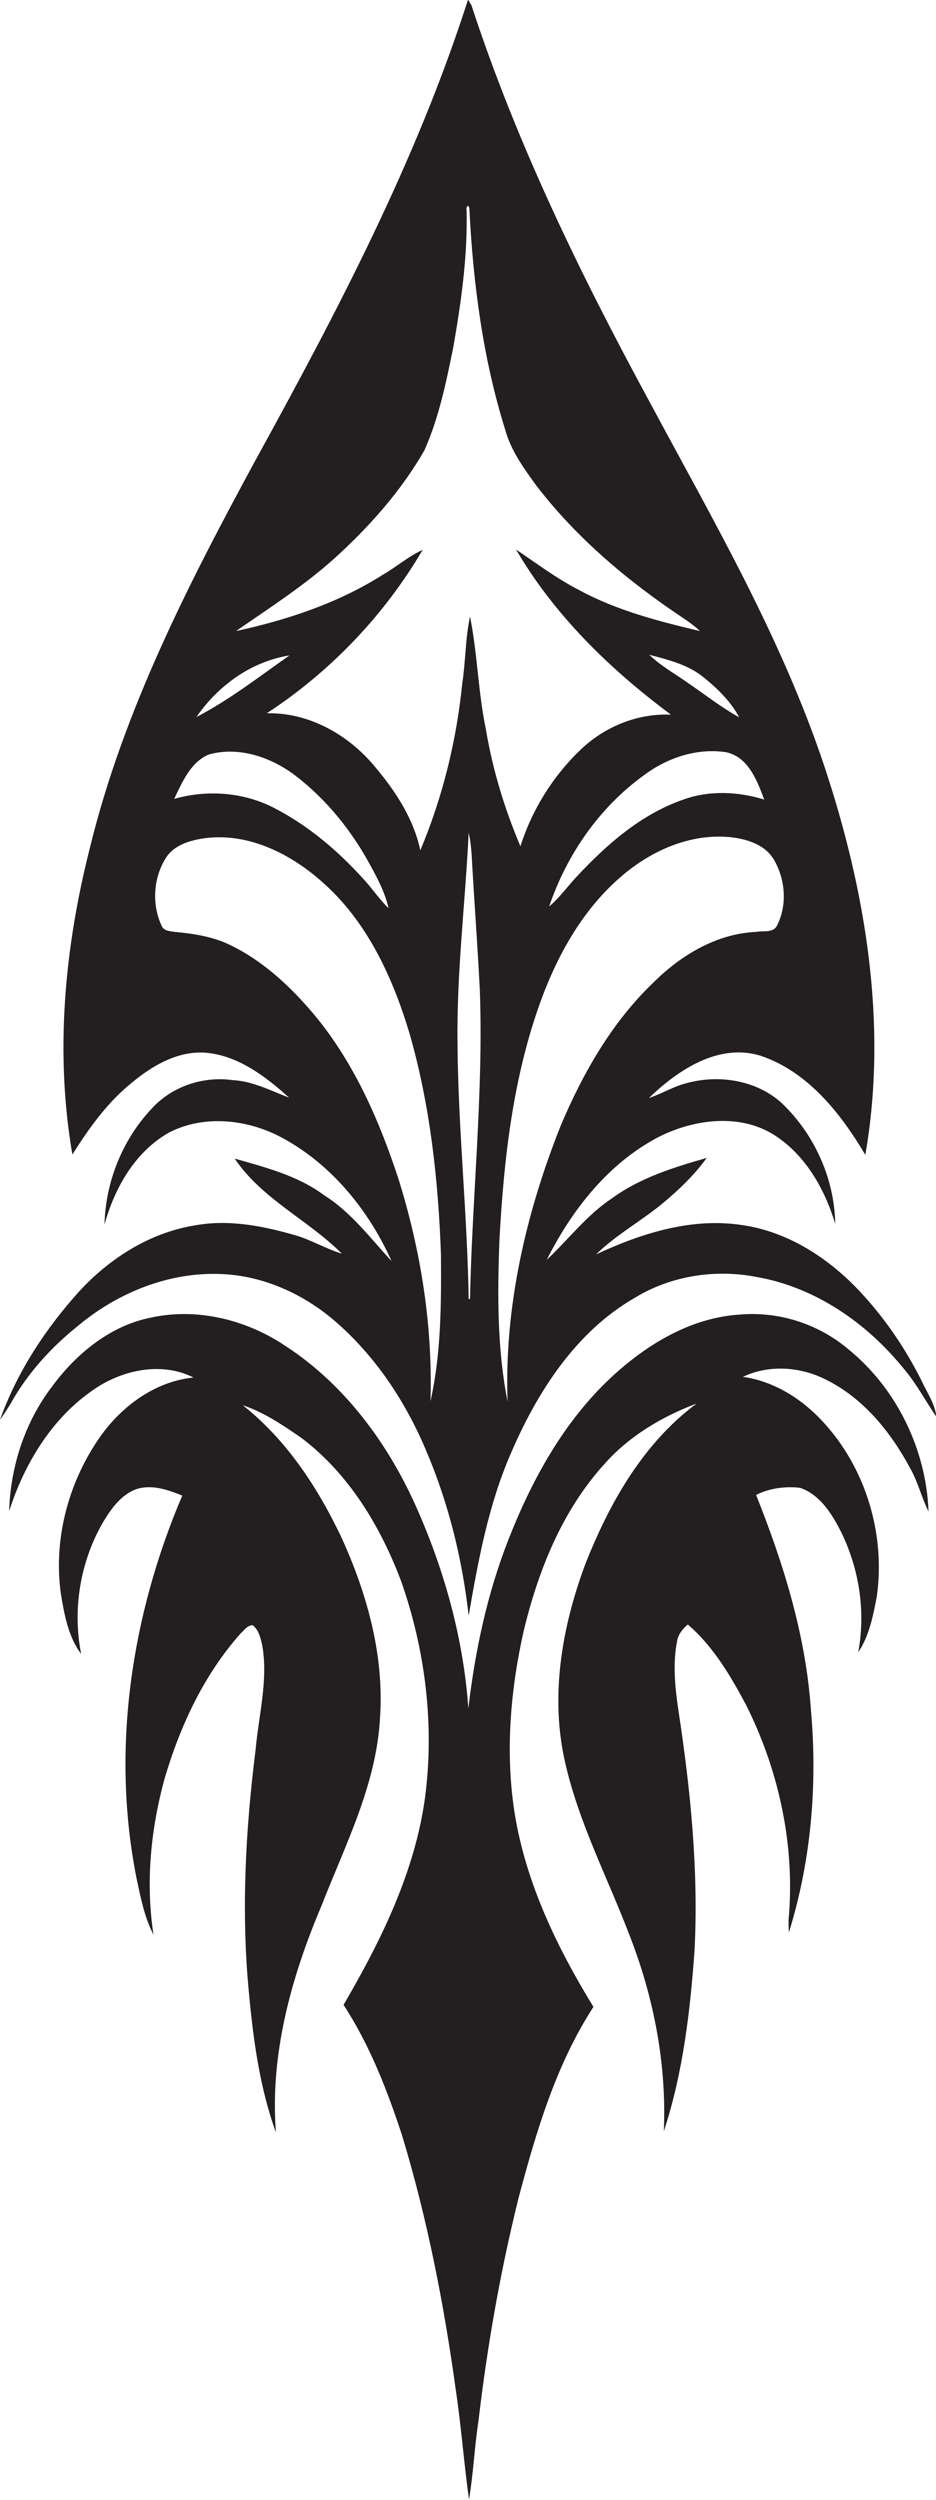
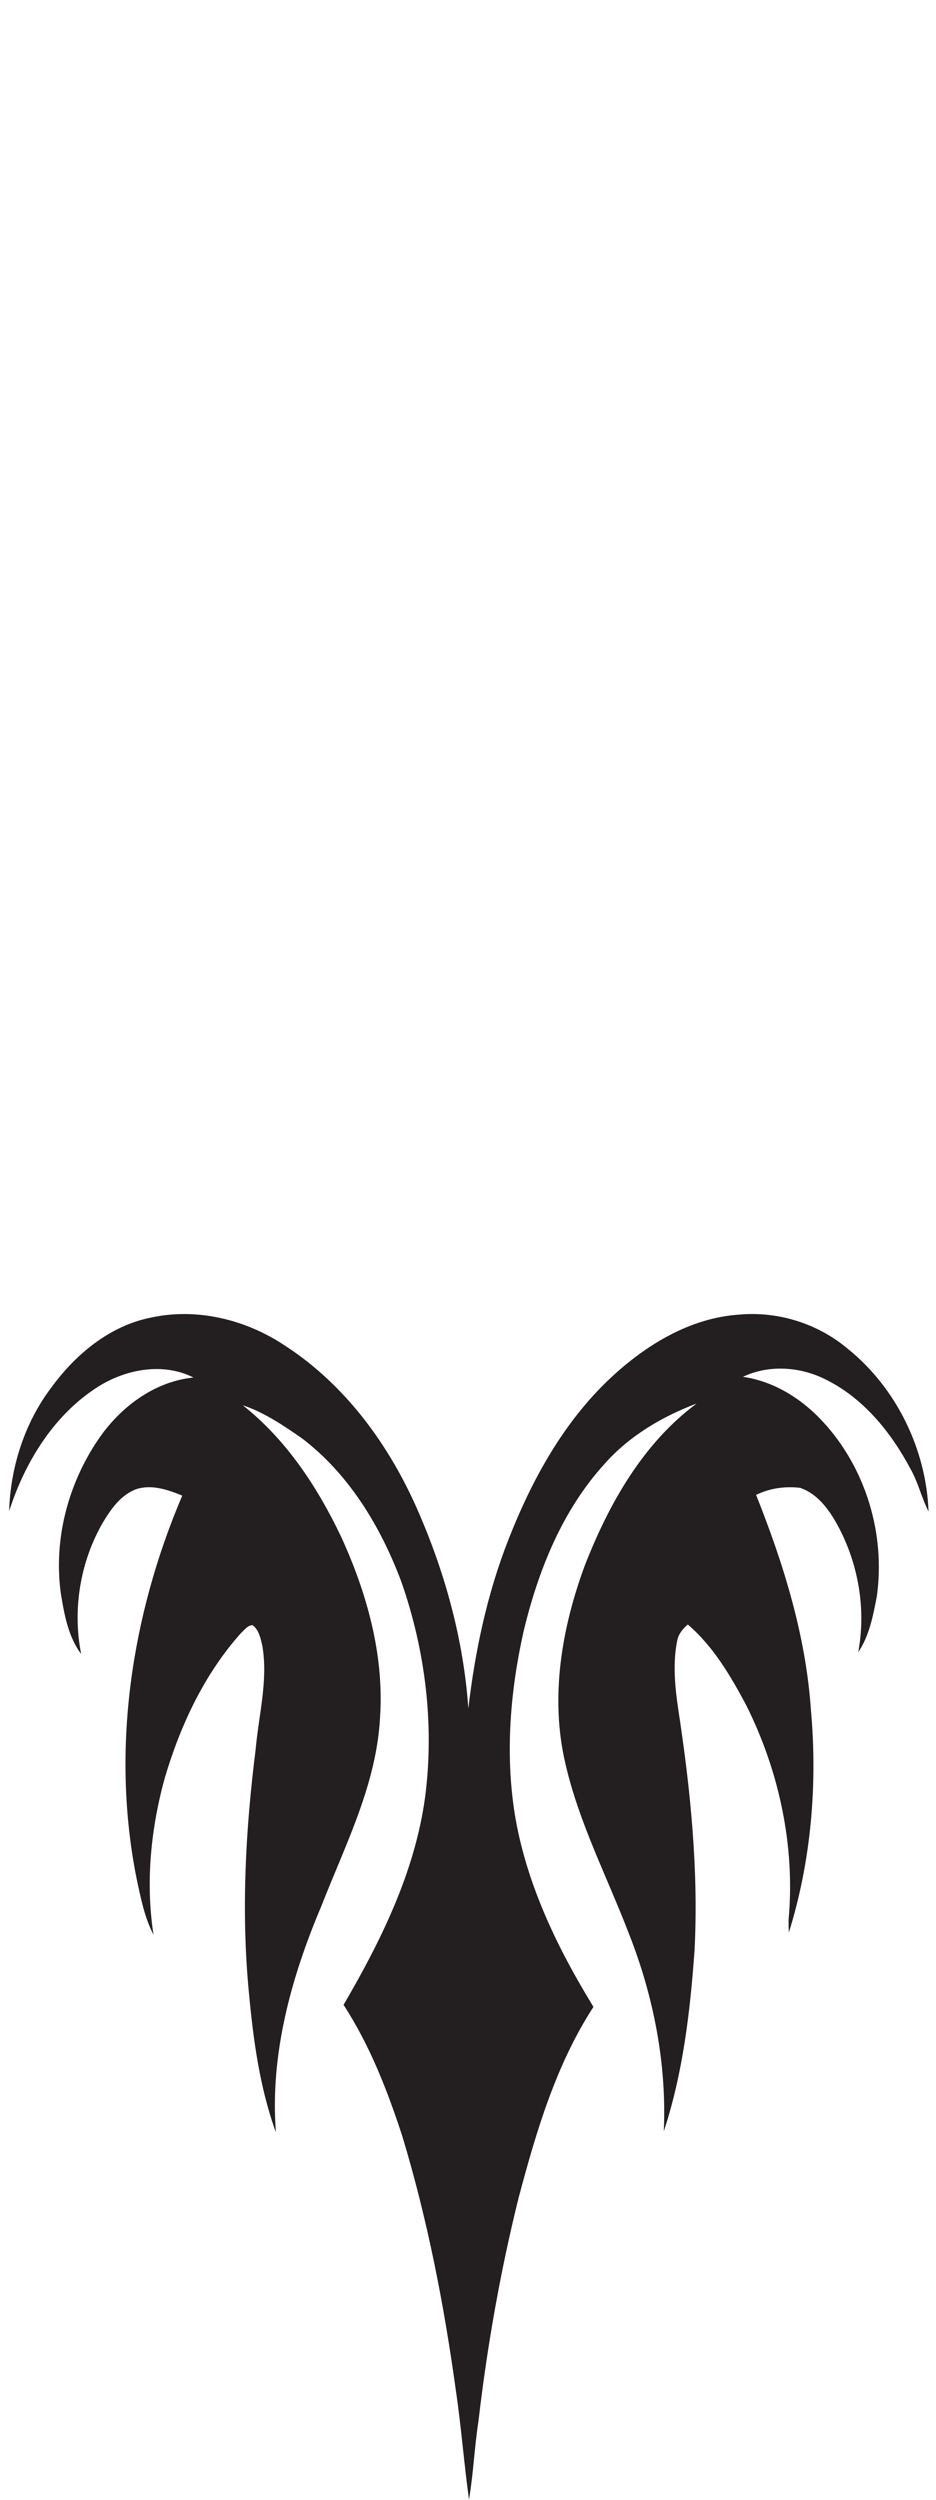
<svg xmlns="http://www.w3.org/2000/svg" version="1.1" id="Layer_1" x="0px" y="0px" viewBox="0 0 276.8 738.8" enable-background="new 0 0 276.8 738.8" xml:space="preserve">
  <g>
-     <path fill="#231F20" d="M57.9,362.1c-13.5,2.1-25.6,9.8-34.7,19.8c-9.9,11-18.2,23.7-23.2,37.7c1.1-1.5,2.1-3.1,3.1-4.7   c5-9,12-16.7,20-23.1c12.1-10.1,27.8-16.3,43.7-15.2c11.8,0.8,23.1,6,32.1,13.7c12.1,10.4,21.1,24,27.2,38.6   c6.6,15.5,10.6,31.9,12.5,48.6c2.8-16.2,5.8-32.6,12.4-47.8c7.8-18.2,19.2-36.1,36.8-46.2c10.7-6.5,23.8-8.5,36-6.1   c17.2,3,32.4,13.5,43.3,26.9c3.8,4.4,6.5,9.6,9.8,14.4c-0.4-3.9-2.8-7.2-4.4-10.7c-4.5-9-10.2-17.5-17-25   c-9.3-10.4-21.7-18.8-35.7-20.9c-15-2.4-30,2.3-43.5,8.6c5.9-5.8,13.3-9.8,19.7-15.1c4.8-4,9.3-8.3,13-13.4   c-9.8,2.8-19.8,5.9-28.1,12c-7.4,4.9-12.8,12.1-19.2,18.1c7.4-14.7,18.1-28.4,32.9-36.2c10.4-5.3,24-7.2,34.3-0.7   c9.3,5.9,15,16,18.1,26.3c-0.2-12.8-5.7-25.5-14.7-34.6c-7.5-7.8-19.5-9.8-29.6-6.9c-3.8,1-7.1,3.1-10.8,4.3   c8.6-8.3,20.6-16.3,33-12.5c14,4.7,23.7,17,31,29.3c6.7-38.5,0.1-78.1-12.1-114.8c-12.7-38.1-33-72.9-51.9-108.1   c-20.4-37.6-39.2-76.2-52.5-116.9c-0.3-0.4-0.7-1.2-1-1.6c-15.3,47.8-38.8,92.4-62.9,136.2C55.7,172.6,36.5,210,26.6,250.5   c-7.5,29.5-10.4,60.5-5.2,90.7c4.3-6.8,9-13.5,15-19c6.7-6,14.9-11.7,24.3-11.1c9.7,0.8,17.8,7,24.8,13.3   c-5.5-2.1-10.8-4.9-16.8-5.2c-8.7-1.2-17.9,1.9-23.8,8.4c-8.7,9.2-13.7,21.7-14,34.3c3-10.8,9-21.5,19.1-27.2   c10.5-5.4,23.5-3.9,33.7,1.7c14.5,7.9,25.4,21.4,32.1,36.3c-6.3-6.8-12-14.5-20-19.5c-7.8-5.8-17.3-8.2-26.4-10.8   c8.1,12,21.7,18.1,31.7,28.1c-4.6-1.4-8.8-3.9-13.3-5.3C78.2,362.4,68,360.3,57.9,362.1z M139,383.9c-0.6,0-1.2,0-1.8,0l1.4,0   c-0.4-25.1-3.1-50.2-3.3-75.3c-0.3-20.9,2.3-41.7,3.3-62.5c0.8,3.4,0.9,7,1.1,10.5c0.7,12,1.6,24,2.2,36.1   C143,323,139.6,353.5,139,383.9z M229,254.3c3.3,5.8,3.8,13.3,0.8,19.2c-1.1,2.3-4,1.5-6.1,1.9c-11.7,0.5-22.2,6.8-30.3,14.8   c-12.4,11.8-21,26.9-27.6,42.5c-10.3,25.9-16.7,53.6-15.7,81.5c-3.1-15.7-3-31.8-2.4-47.8c1.3-23.9,4-48.1,12.3-70.8   c5.1-13.9,12.7-27.3,24.1-36.9c8.7-7.4,20.1-12.4,31.7-11.3C220.8,247.9,226.4,249.6,229,254.3z M226,236.3   c-7.8-2.4-16.4-2.8-24.2,0.1c-12.2,4.3-22.2,13-30.9,22.3c-2.9,3-5.3,6.5-8.5,9.2c5.2-15.3,14.8-29.2,27.9-38.7   c6.9-5.2,15.7-8.2,24.4-6.9C221.3,223.7,223.9,230.7,226,236.3z M218.6,212c-5.4-3-10.2-6.8-15.2-10.2c-3.8-2.7-8-5-11.4-8.3   c5.6,1.5,11.5,2.9,16.1,6.7C212.2,203.5,216.1,207.3,218.6,212z M98.6,165.3c10.4-9.4,19.9-20,26.9-32.2c4.3-9.6,6.4-20,8.5-30.2   c2.3-13.1,4.2-26.3,4-39.6l0-1c-0.3-1,0.5-2.3,0.8-0.7c1.1,22.1,4,44.3,10.6,65.4c1.7,6.2,5.5,11.4,9.2,16.5   c11.9,15.5,27,28.2,43.2,39c1.8,1.2,3.6,2.5,5.2,4c-12.3-2.9-24.7-6.1-35.9-12.2c-6.6-3.4-12.4-7.8-18.5-11.9   c11.4,19.5,27.8,35.4,45.8,48.8c-9.6-0.4-19,3.3-26.1,9.8c-8.5,7.9-14.9,18.1-18.4,29.1c-4.7-11.1-8.2-22.6-10.2-34.5   c-2.3-11-2.5-22.4-4.7-33.4c-1.4,6.5-1.3,13.3-2.3,19.8c-1.7,16.9-5.8,33.6-12.4,49.3c-2-9.4-7.4-17.6-13.5-24.8   c-7.8-9.4-19.5-16-31.9-15.7c18.8-12.3,34.7-28.9,46.1-48.3c-4.2,1.9-7.7,5-11.7,7.3c-13.2,8.4-28.3,13.4-43.5,16.7   C79.5,179.8,89.6,173.3,98.6,165.3z M85.6,193.7c-9,6.3-17.7,13.1-27.5,18.2C64.5,202.6,74.3,195.5,85.6,193.7z M61.7,223   c8.8-2.5,18.3,0.7,25.5,6.1c9.3,7.1,16.8,16.4,22.3,26.6c2.2,4,4.4,8.2,5.4,12.7c-2.7-2.6-4.8-5.8-7.4-8.6   c-7.5-8.3-16.2-15.7-26.2-20.9c-9.1-4.8-20-5.6-29.8-2.8C53.9,231.2,56.3,225.3,61.7,223z M93.6,300.7   c-7.1-8.6-15.4-16.5-25.5-21.4c-5.1-2.5-10.9-3.4-16.5-3.9c-1.4-0.2-3.2-0.3-3.8-1.8c-2.9-6.2-2.5-13.9,1.1-19.8   c2.4-4.1,7.4-5.5,11.8-6.1c12.7-1.6,25,4.5,34.3,12.7c13.4,11.6,21.1,28.3,26.1,45c6.1,21.2,8.5,43.3,9.3,65.2   c0.1,14.5,0.1,29.3-3.1,43.5c0.7-22.1-2.8-44.3-9.4-65.5C112.3,331.5,105,314.7,93.6,300.7z" />
    <path fill="#231F20" d="M250.7,398.6c-8.8-7.4-20.5-11.1-31.9-10.1c-14.6,0.9-27.7,8.9-38.2,18.7c-13.9,13-23.3,30.1-30.2,47.7   c-6.3,16-9.9,32.9-11.9,50c-1.4-20.1-6.8-39.9-14.9-58.4c-8.4-19.3-21.4-37.2-39.3-48.8c-11.5-7.7-26-11.3-39.7-8.3   c-12.1,2.4-22.2,10.8-29.3,20.5c-8,10.5-12.2,23.6-12.6,36.7c4.7-14.6,13.3-28.6,26.5-36.9c8.2-5.1,19.1-7.1,28-2.6   c-11.7,1.2-21.8,8.9-28.2,18.4C20,438.8,15.8,455.2,18,471c1,6.1,2.2,12.8,6,17.8c-2.6-13.1-0.3-27.2,6.4-38.8   c2.4-4,5.3-8.2,9.9-9.9c4.6-1.5,9.4,0.2,13.6,1.9c-15.1,35.4-21.1,75.2-13.5,113.2c1.2,5.6,2.3,11.4,5,16.6   c-2.4-15.5-0.8-31.5,3.4-46.6c4.6-15.4,11.6-30.4,22.4-42.5c1-0.9,2-2.4,3.5-2.4c1.9,1.4,2.4,4,2.9,6.2c1.7,10.2-1.1,20.4-2,30.5   c-3,23.8-4.3,47.9-2,71.8c1.3,14,3.2,28.2,8,41.4c-1.8-23,4.5-45.8,13.4-66.8c7.1-18.2,16.4-36.1,17.4-56   c1.2-18.4-3.9-36.6-11.5-53.2c-7-14.7-16.2-28.7-29.1-38.9c6.3,2.1,11.9,5.9,17.4,9.7c14,10.6,23.4,26.2,29.5,42.5   c7.1,20.3,9.8,42.3,7,63.7c-3,22-13,42.3-24.1,61.3c7.8,12,13,25.4,17.4,38.9c7.4,24.5,12.3,49.6,15.8,75   c1.6,10.7,2.4,21.6,3.9,32.3c1.3-7.7,1.6-15.5,2.8-23.2c2.6-22.3,6.5-44.4,11.9-66.1c5.2-19.5,11-39.2,22.1-56.3   c-10.8-17.6-20-36.7-23.3-57.2c-2.8-17.8-1.3-36.1,2.6-53.6c4.3-18,11.4-35.9,24.1-49.8c7.3-8.2,17-13.9,27.1-17.7   c-15.9,11.8-25.9,29.6-33,47.7c-6.9,18.6-10.4,39.1-5.8,58.7c4,17.5,12.4,33.6,18.8,50.3c7.3,18.5,11.2,38.5,10.3,58.4   c5.7-17.3,7.8-35.5,9.1-53.5c1.2-23.8-1.2-47.6-4.8-71.1c-1-6.8-1.7-13.8-0.3-20.6c0.4-1.9,1.7-3.4,3.1-4.6   c7.5,6.4,12.6,15.1,17.2,23.7c9.8,19.5,14.6,41.8,12.6,63.6c0,1.2,0,2.5,0.1,3.7c6.6-21.2,8.5-43.8,6.5-65.9   c-1.5-21.9-8.1-43.1-16.2-63.4c4-2,8.6-2.6,13-2.1c5.6,1.9,9.1,7.2,11.7,12.2c5.7,11.1,7.8,24.1,5.5,36.4   c3.3-4.9,4.4-10.8,5.5-16.5c2.6-18.5-3.3-38.1-16.1-51.8c-6.2-6.7-14.4-11.8-23.5-13.1c7.8-3.7,17.1-3,24.7,0.9   c11,5.5,19.1,15.5,24.8,26.2c2.3,4,3.3,8.6,5.4,12.7C273.9,428.4,265.2,410.3,250.7,398.6z" />
  </g>
</svg>